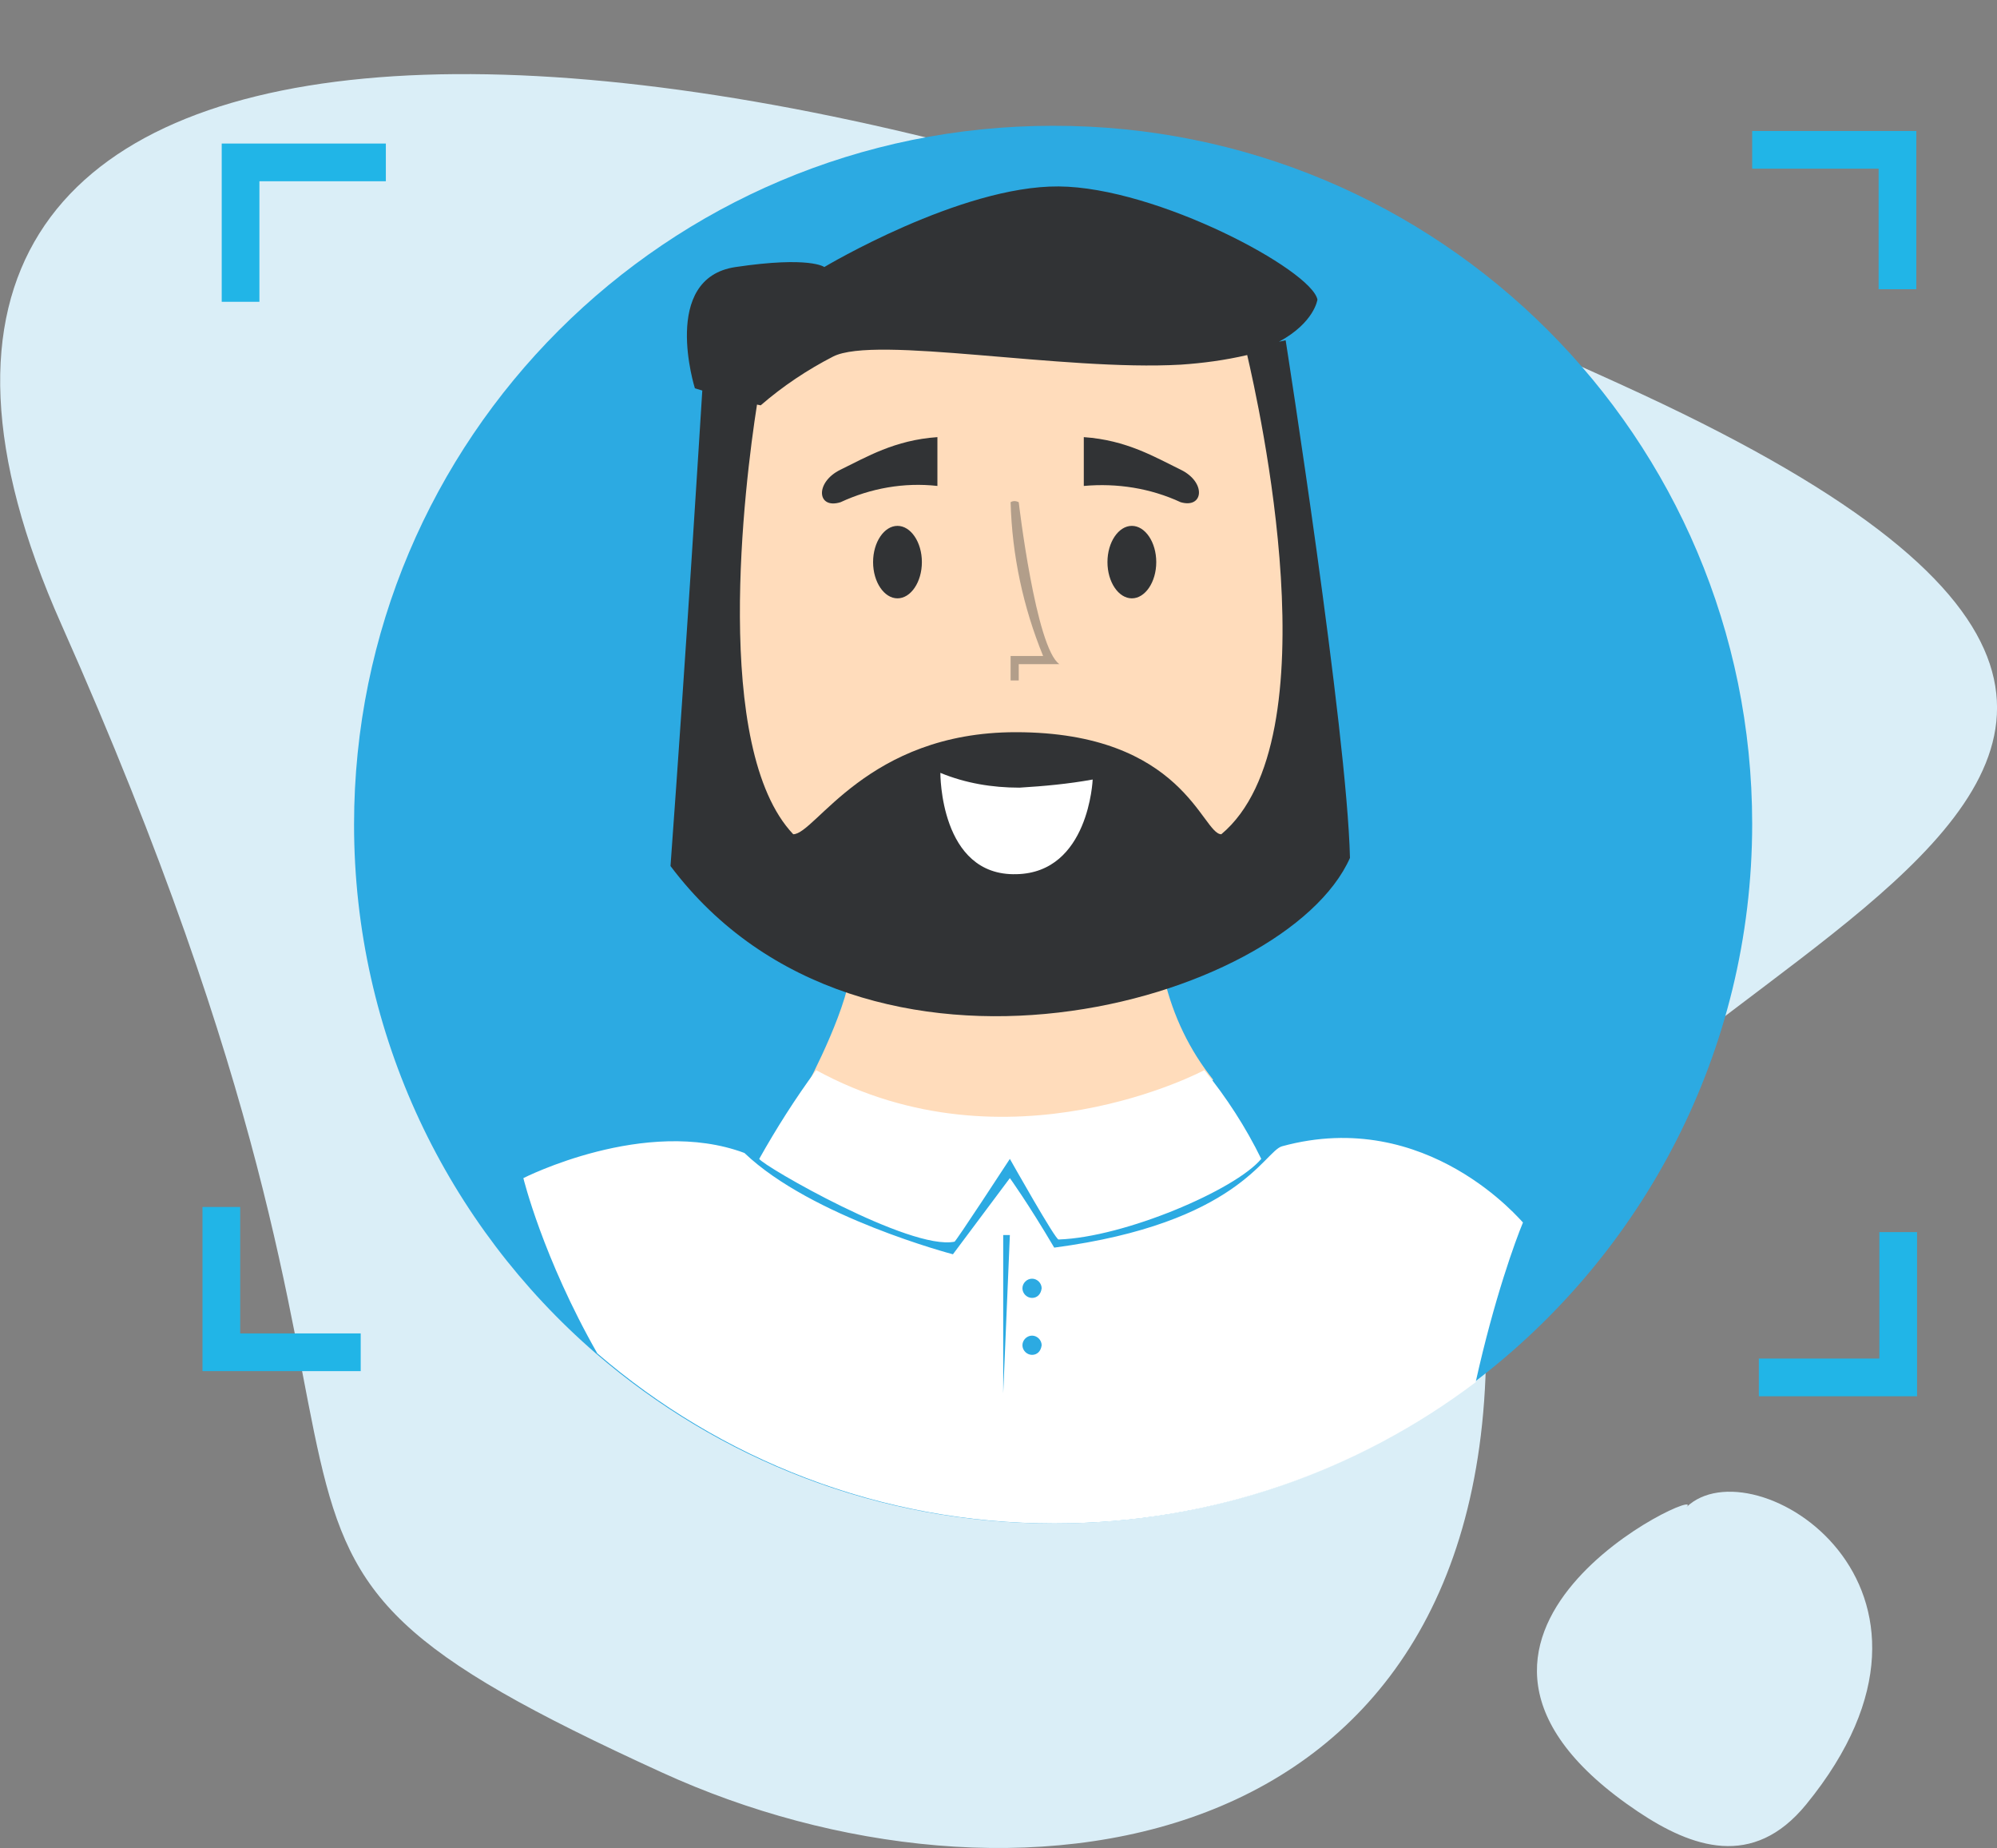
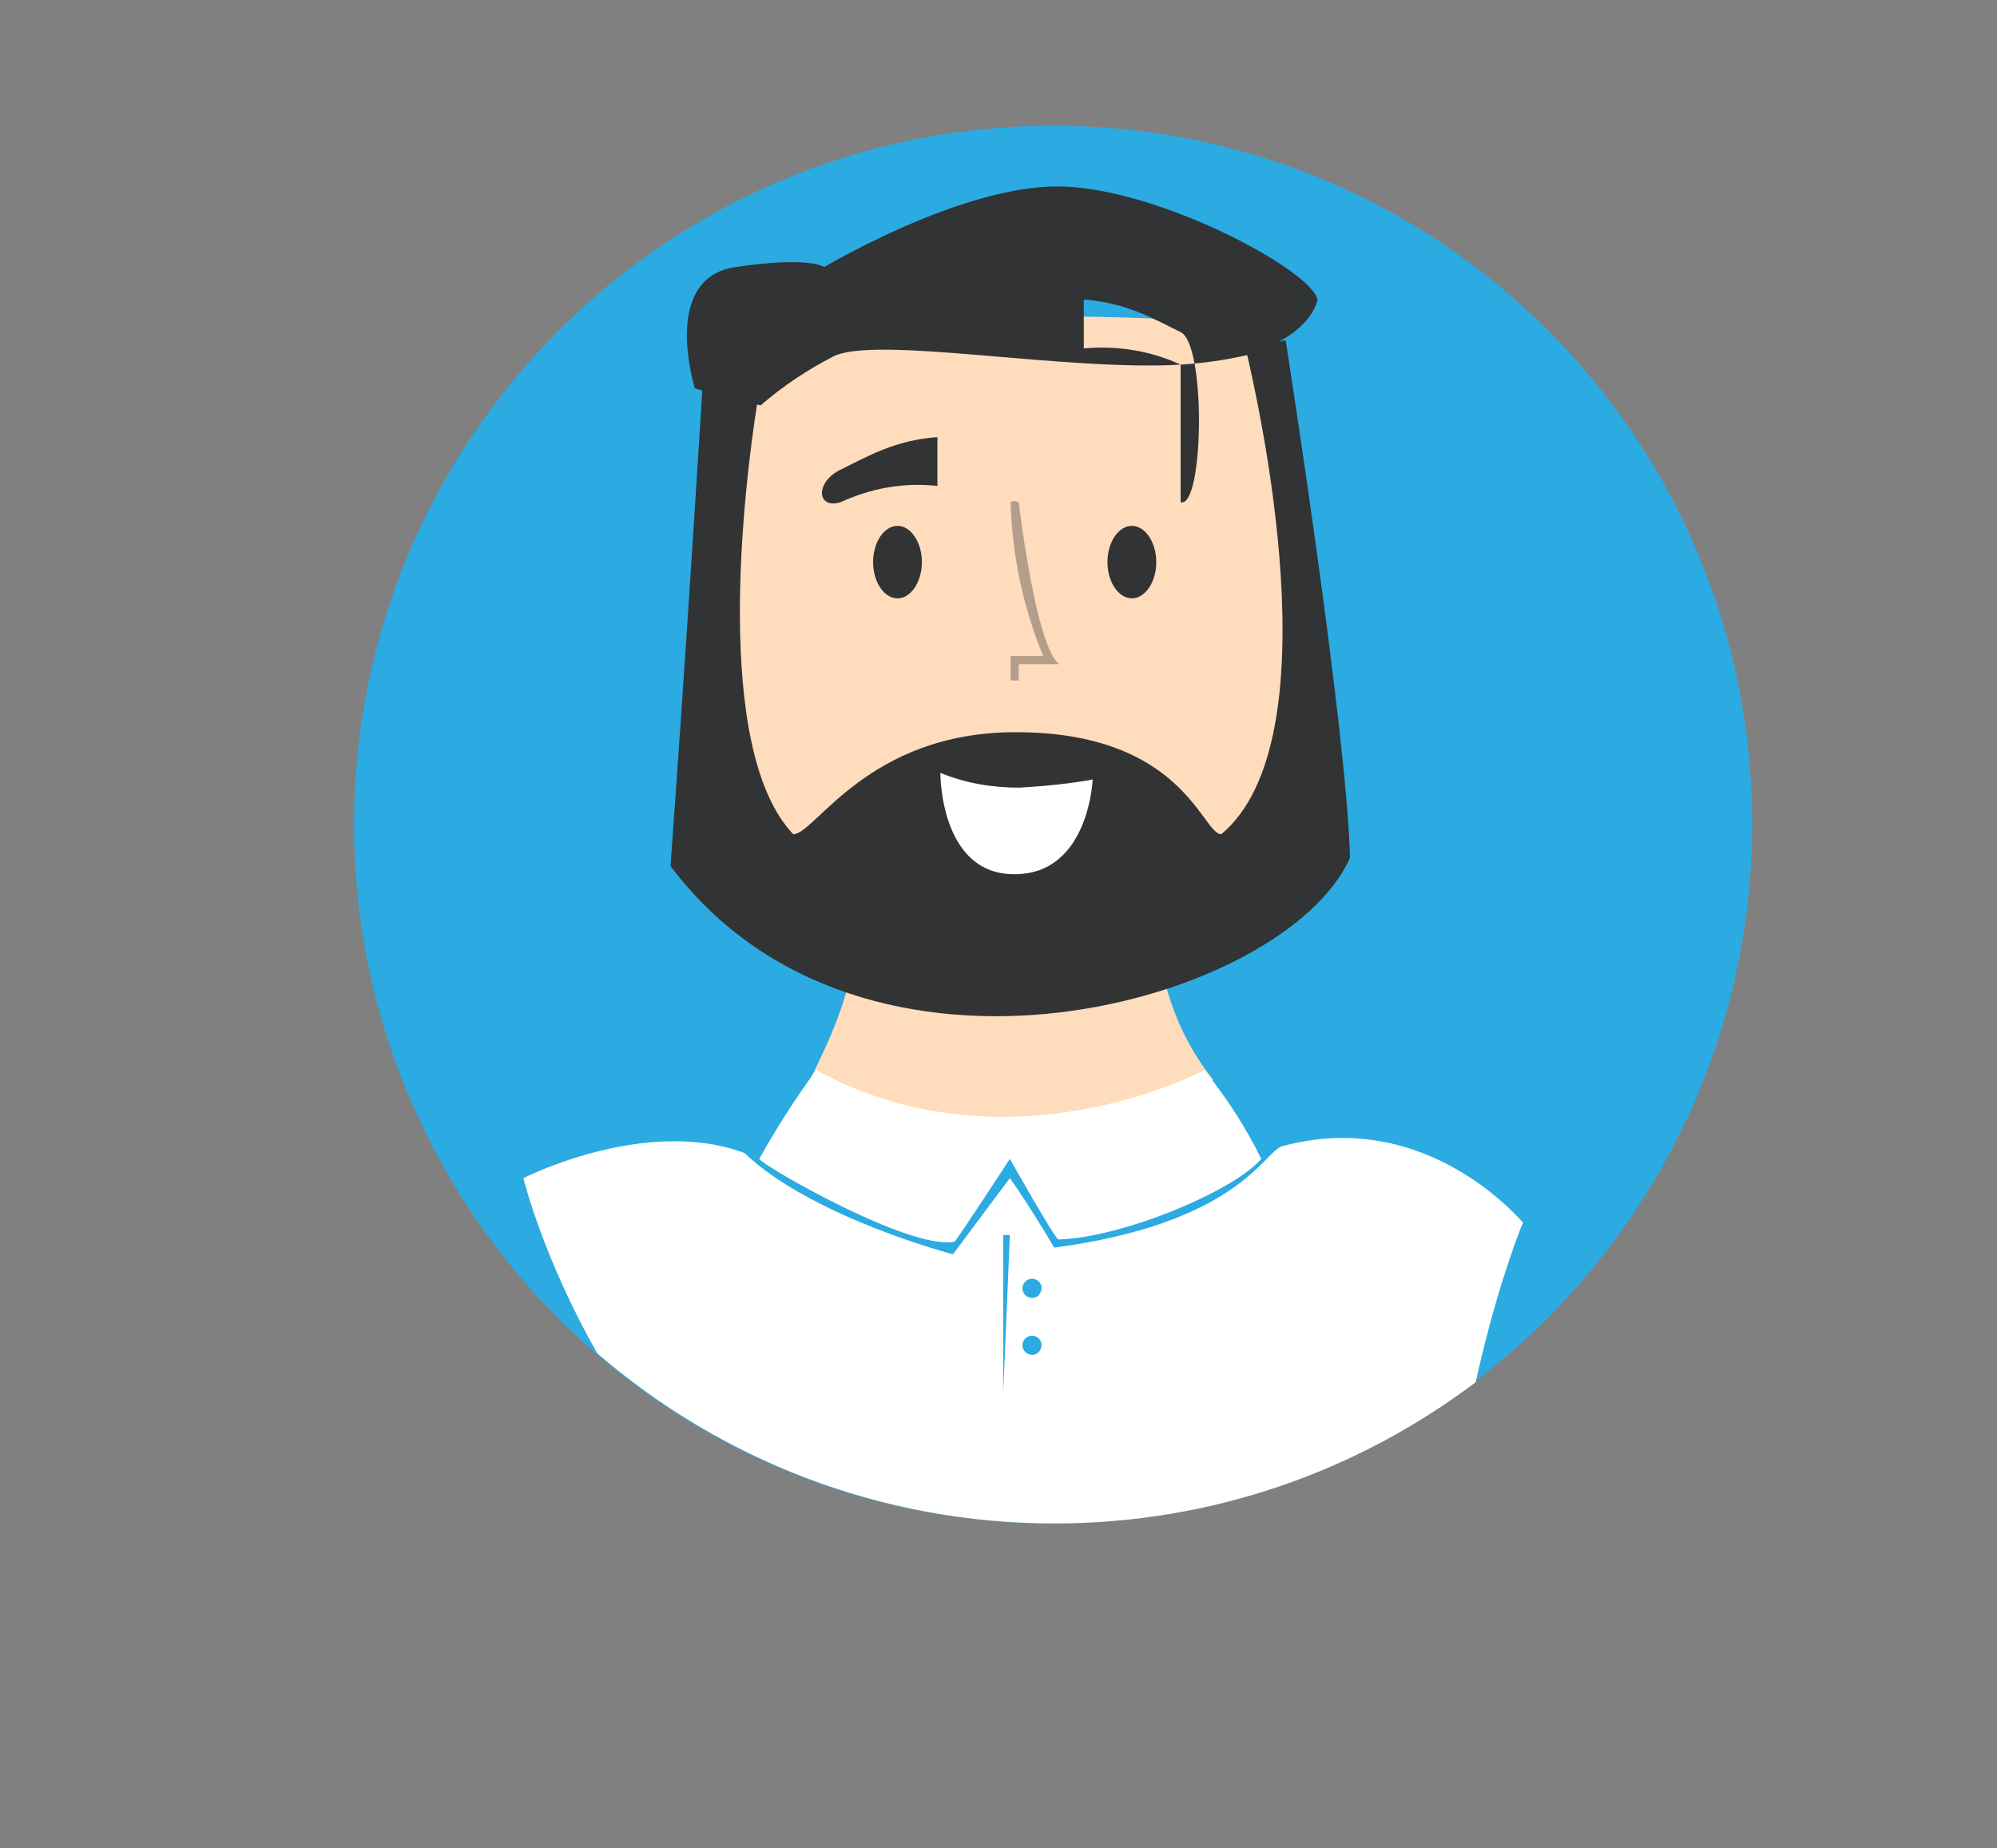
<svg xmlns="http://www.w3.org/2000/svg" version="1.1" id="Layer_1" x="0px" y="0px" viewBox="0 0 270.1 249.9" style="enable-background:new 0 0 270.1 249.9;" xml:space="preserve">
  <rect x="0" y="0" width="270.1" height="249.9" fill="#808080" stroke="none" />
  <style type="text/css">
	.st0{fill-rule:evenodd;clip-rule:evenodd;fill:#DAEEF7;}
	.st1{fill-rule:evenodd;clip-rule:evenodd;fill:#2CAAE2;}
	.st2{fill-rule:evenodd;clip-rule:evenodd;fill:#21B5E7;}
	.st3{fill-rule:evenodd;clip-rule:evenodd;fill:#FFDCBB;}
	.st4{fill-rule:evenodd;clip-rule:evenodd;fill:#313335;}
	.st5{fill-rule:evenodd;clip-rule:evenodd;fill:#FFFFFF;}
	.st6{fill-rule:evenodd;clip-rule:evenodd;fill:#B29E8A;}
</style>
  <g transform="translate(-0.013 -0.289)">
-     <path class="st0" d="M201,179.9c1.3,73.1-65,81.3-111.4,60.1c-71.4-32.6-25-28.7-81.3-155.3c-41.4-93,79.4-93.4,213.8-31.1   C341.7,109.2,200.1,132,201,179.9z M228.1,204.1c9-8.7,40.3,10.7,16.2,40.2c-7.2,8.8-15.5,5.8-22.7,1   C185.9,221.4,231.6,200.7,228.1,204.1L228.1,204.1z" />
    <path class="st1" d="M237,111.7c0,30.8-14.8,58.2-37.6,75.5c-15.8,12-35.6,19.1-57,19.1c-23.6,0-45.2-8.7-61.8-23   c-20-17.3-32.7-43-32.7-71.5c0-52.2,42.3-94.5,94.5-94.5C194.7,17.2,237,59.5,237,111.7z" />
-     <path class="st2" d="M237.9,189.1V184h16.3v-17.1h5.1v22.2H237.9z M254.1,23.1H237V18h22.2v21.4h-5.1V23.1z M35.1,41.1h-5.1V19.7   h22.2v5.1H35.1V41.1z M32.5,180.6h16.3v5.1H27.4v-22.2h5.1V180.6z" />
    <path class="st3" d="M169.9,115.5c-32.1,0-38.1,0-59.2,0c-5.9-0.3-14.1-1.9-14.5-28.7s2.3-43.5,24.1-43.7s46.8-0.2,49.2,2.2   C169.5,45.2,188.1,87.3,169.9,115.5z M157.5,132.7c1.2,5,3.4,9.6,6.6,13.6c-11.7,10.6-43.5,5.3-55.7,2.2c0,0,5.2-9.4,6.5-15.8   L157.5,132.7z" />
-     <path class="st4" d="M173,46.5l0.9-0.2c0,0,8.3,52.8,8.7,70c-8.7,19.6-65.8,35.8-91.9,1.1c2.2-30.2,3.9-58,4.3-64.3l-1-0.3   c0,0-4.7-14.9,5.5-16.4c10.1-1.5,12,0,12,0s18.4-11,31.7-10.9c13.3,0.1,34.2,11.3,35,15.3C178.2,40.8,177.8,43.9,173,46.5z    M159.7,49.6c-15.9,0.9-41.3-4-47-1.1c-3.5,1.8-6.8,4-9.8,6.6l-0.5-0.1c-1.7,10.8-6.1,46.5,4.9,58.1c3,0,10-13.8,30.1-13.8   c22.7,0,25.2,13.8,27.8,13.8c15.3-12.8,5-58.3,3.5-64.8C165.7,49,162.7,49.4,159.7,49.6z M159.7,68.2c-4.1-1.9-8.6-2.6-13.1-2.2   v-6.6c5.8,0.4,9.6,2.7,13.1,4.4S162.8,69.1,159.7,68.2z M153.1,71.4c1.8,0,3.3,2.2,3.3,4.9s-1.5,4.9-3.3,4.9s-3.3-2.2-3.3-4.9   S151.3,71.4,153.1,71.4z M113.7,68.2c-3.2,1-3.5-2.7,0-4.4c3.5-1.7,7.3-4,13.1-4.4V66C122.3,65.5,117.8,66.3,113.7,68.2z    M121.4,71.4c1.8,0,3.3,2.2,3.3,4.9s-1.5,4.9-3.3,4.9s-3.3-2.2-3.3-4.9S119.6,71.4,121.4,71.4L121.4,71.4z" />
+     <path class="st4" d="M173,46.5l0.9-0.2c0,0,8.3,52.8,8.7,70c-8.7,19.6-65.8,35.8-91.9,1.1c2.2-30.2,3.9-58,4.3-64.3l-1-0.3   c0,0-4.7-14.9,5.5-16.4c10.1-1.5,12,0,12,0s18.4-11,31.7-10.9c13.3,0.1,34.2,11.3,35,15.3C178.2,40.8,177.8,43.9,173,46.5z    M159.7,49.6c-15.9,0.9-41.3-4-47-1.1c-3.5,1.8-6.8,4-9.8,6.6l-0.5-0.1c-1.7,10.8-6.1,46.5,4.9,58.1c3,0,10-13.8,30.1-13.8   c22.7,0,25.2,13.8,27.8,13.8c15.3-12.8,5-58.3,3.5-64.8C165.7,49,162.7,49.4,159.7,49.6z c-4.1-1.9-8.6-2.6-13.1-2.2   v-6.6c5.8,0.4,9.6,2.7,13.1,4.4S162.8,69.1,159.7,68.2z M153.1,71.4c1.8,0,3.3,2.2,3.3,4.9s-1.5,4.9-3.3,4.9s-3.3-2.2-3.3-4.9   S151.3,71.4,153.1,71.4z M113.7,68.2c-3.2,1-3.5-2.7,0-4.4c3.5-1.7,7.3-4,13.1-4.4V66C122.3,65.5,117.8,66.3,113.7,68.2z    M121.4,71.4c1.8,0,3.3,2.2,3.3,4.9s-1.5,4.9-3.3,4.9s-3.3-2.2-3.3-4.9S119.6,71.4,121.4,71.4L121.4,71.4z" />
    <path class="st5" d="M162.9,145c0,0-26.5,14.2-52.5,0c-2.8,3.8-5.4,7.9-7.7,12c0.6,1,20.4,12.4,26.4,11.2c0,0.3,7.5-11.2,7.5-11.2   s6.3,11.2,6.6,10.9v0c8.9-0.3,23.9-6.7,27.4-10.9C168.5,152.7,165.9,148.7,162.9,145z M173.4,155.3c-2.4,0.7-5.9,10.4-30.8,13.7   c-3.6-6.1-6-9.4-6-9.4l-7.7,10.3c0,0-19.1-5-28.2-13.7c-13.4-5-29.9,3.4-29.9,3.4s2.6,10.7,10,23.7c16.6,14.3,38.2,23,61.8,23   c21.4,0,41.1-7.1,57-19.1c2.5-11.3,5.4-19.2,6.4-21.6C205.9,165.6,193.1,149.9,173.4,155.3z M135.7,188.7v-21.4h0.9L135.7,188.7z    M139.6,183.5c-0.7,0-1.3-0.6-1.3-1.3c0-0.7,0.6-1.3,1.3-1.3h0c0.7,0,1.3,0.6,1.3,1.3C140.8,183,140.3,183.5,139.6,183.5z    M139.6,175.8c-0.7,0-1.3-0.6-1.3-1.3c0-0.7,0.6-1.3,1.3-1.3h0c0.7,0,1.3,0.6,1.3,1.3C140.8,175.3,140.3,175.8,139.6,175.8z" />
    <path class="st6" d="M137.8,68.2c0,0,2.3,19.7,5.5,21.9c-5.1,0-5.5,0-5.5,0v2.2h-1.1v-3.3h4.4c-2.7-6.6-4.2-13.6-4.4-20.8   C137,68,137.4,68,137.8,68.2z" />
    <path class="st5" d="M127.2,104.8c3.4,1.4,7,2,10.7,2c3.3-0.2,6.6-0.5,9.9-1.1c0,0-0.5,12.6-10.3,12.8   C127.1,118.8,127.2,104.8,127.2,104.8z" />
  </g>
</svg>